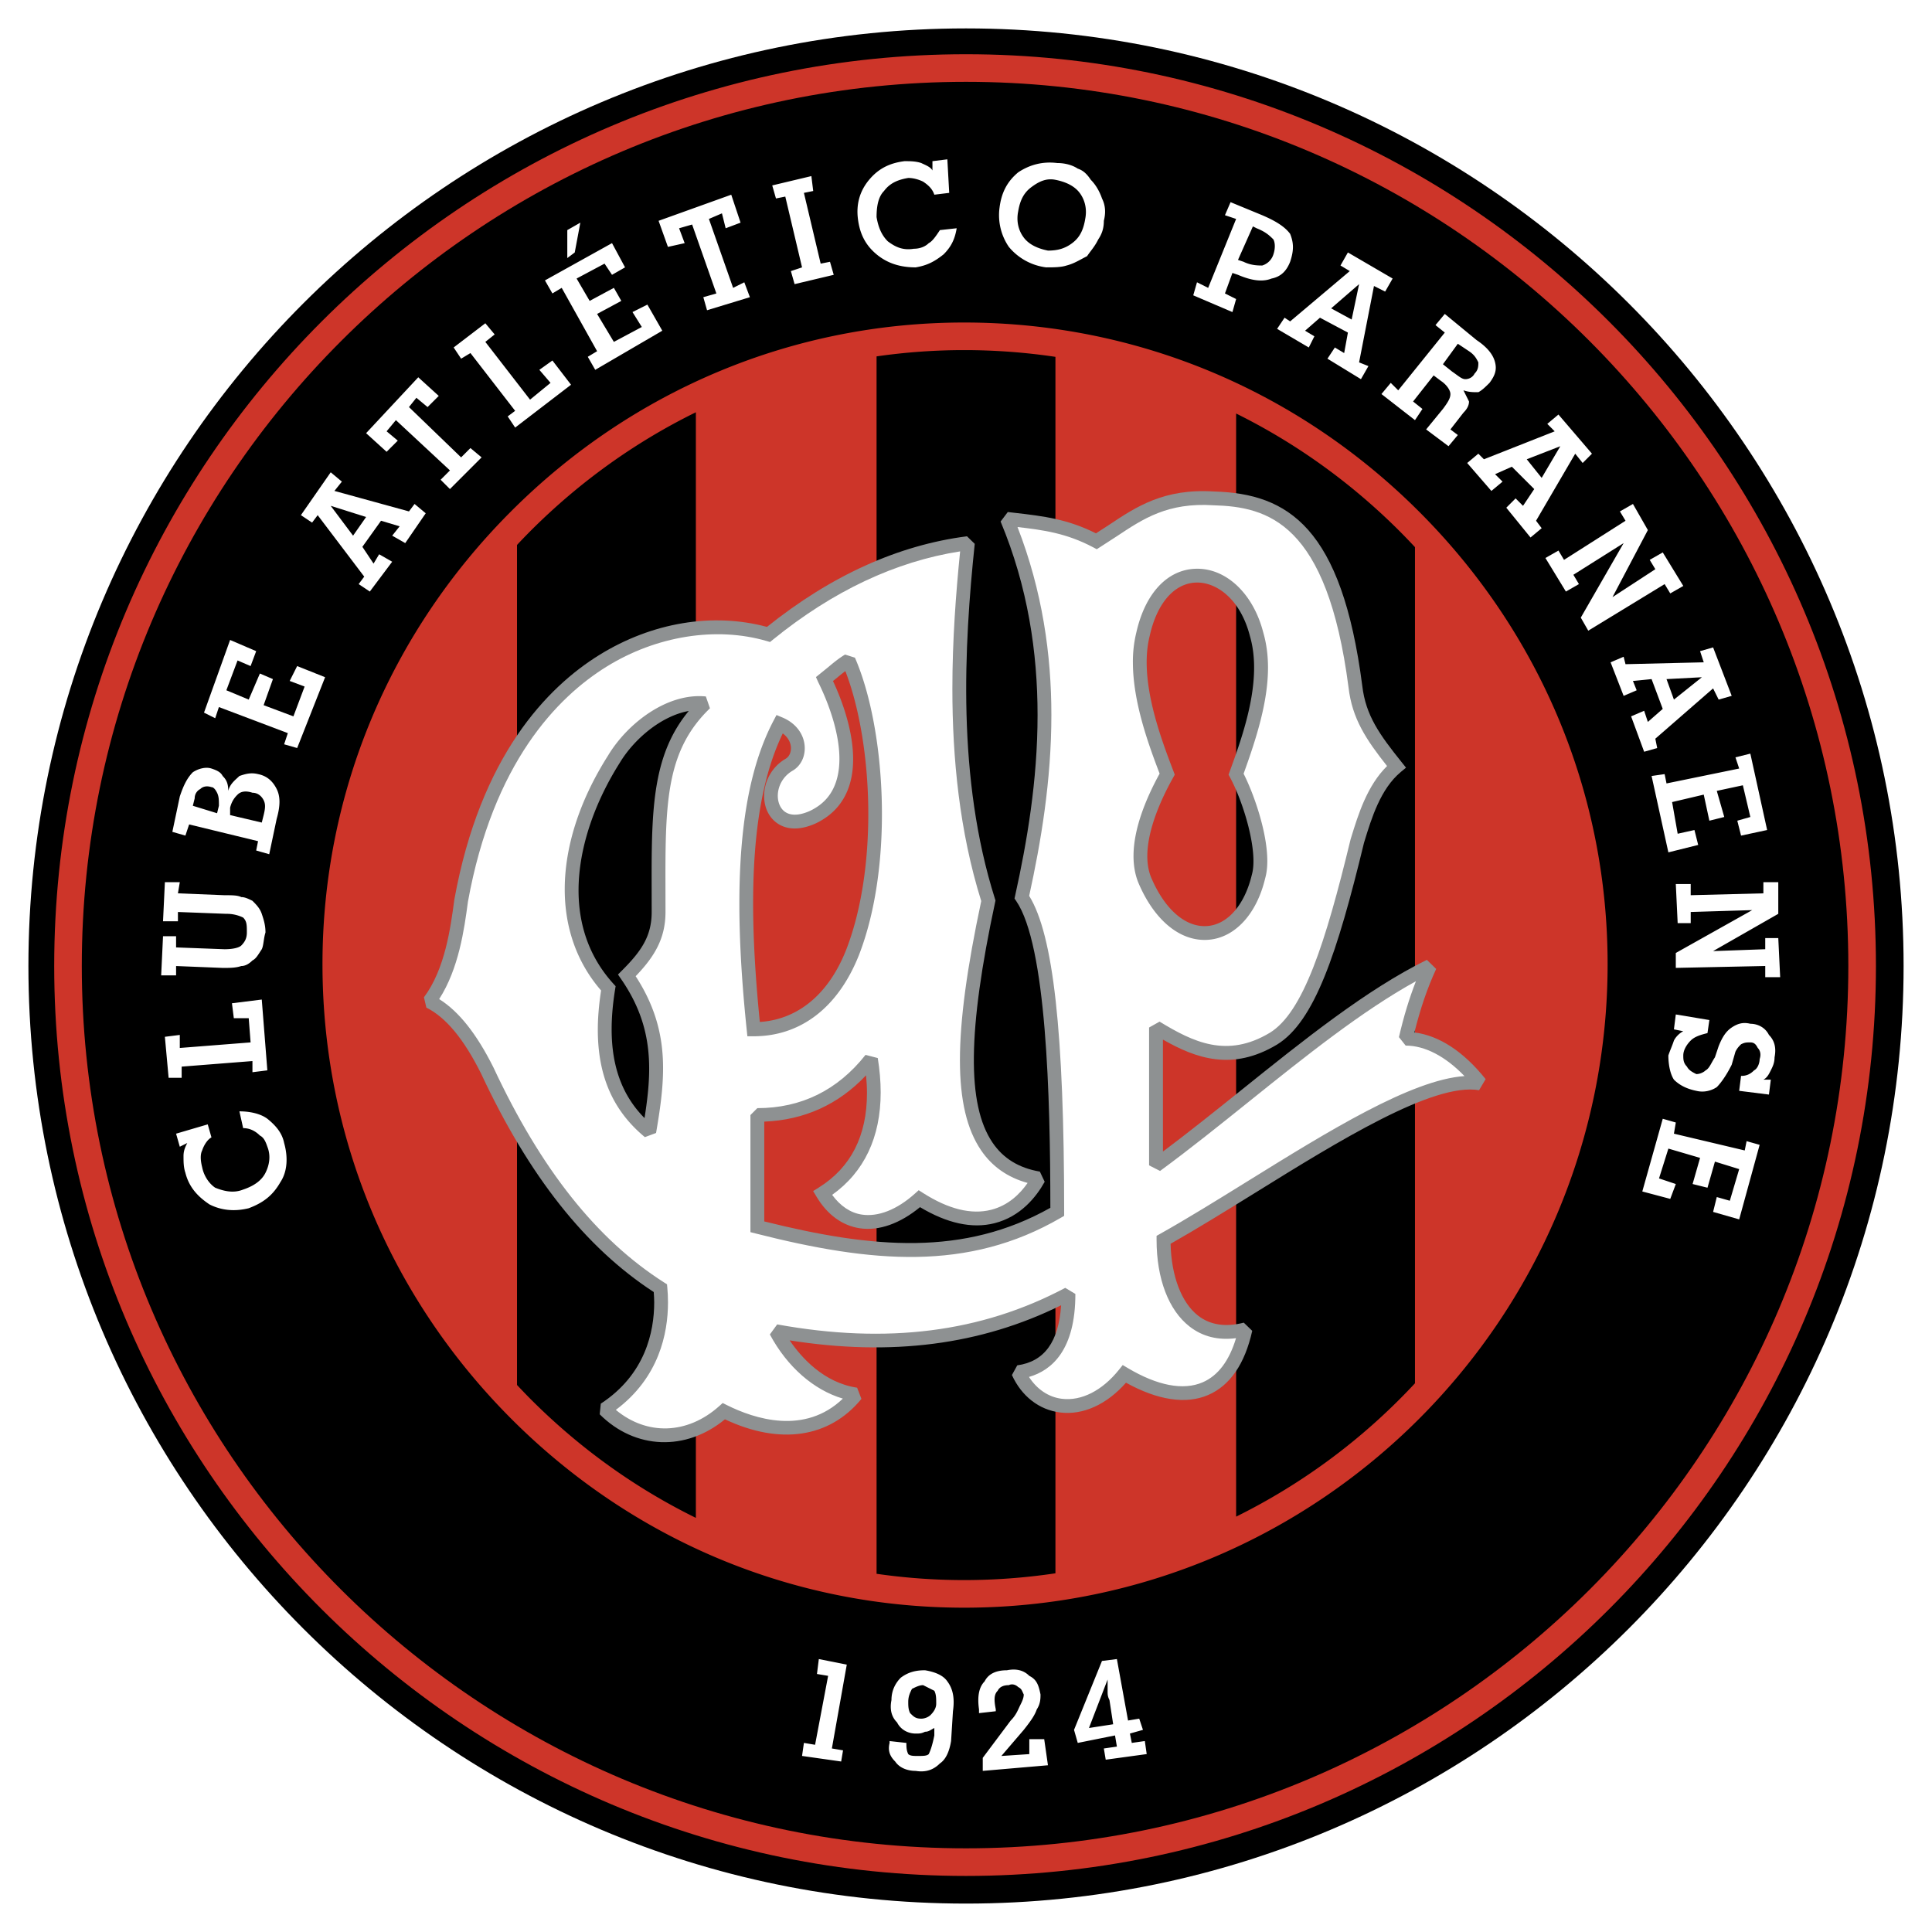
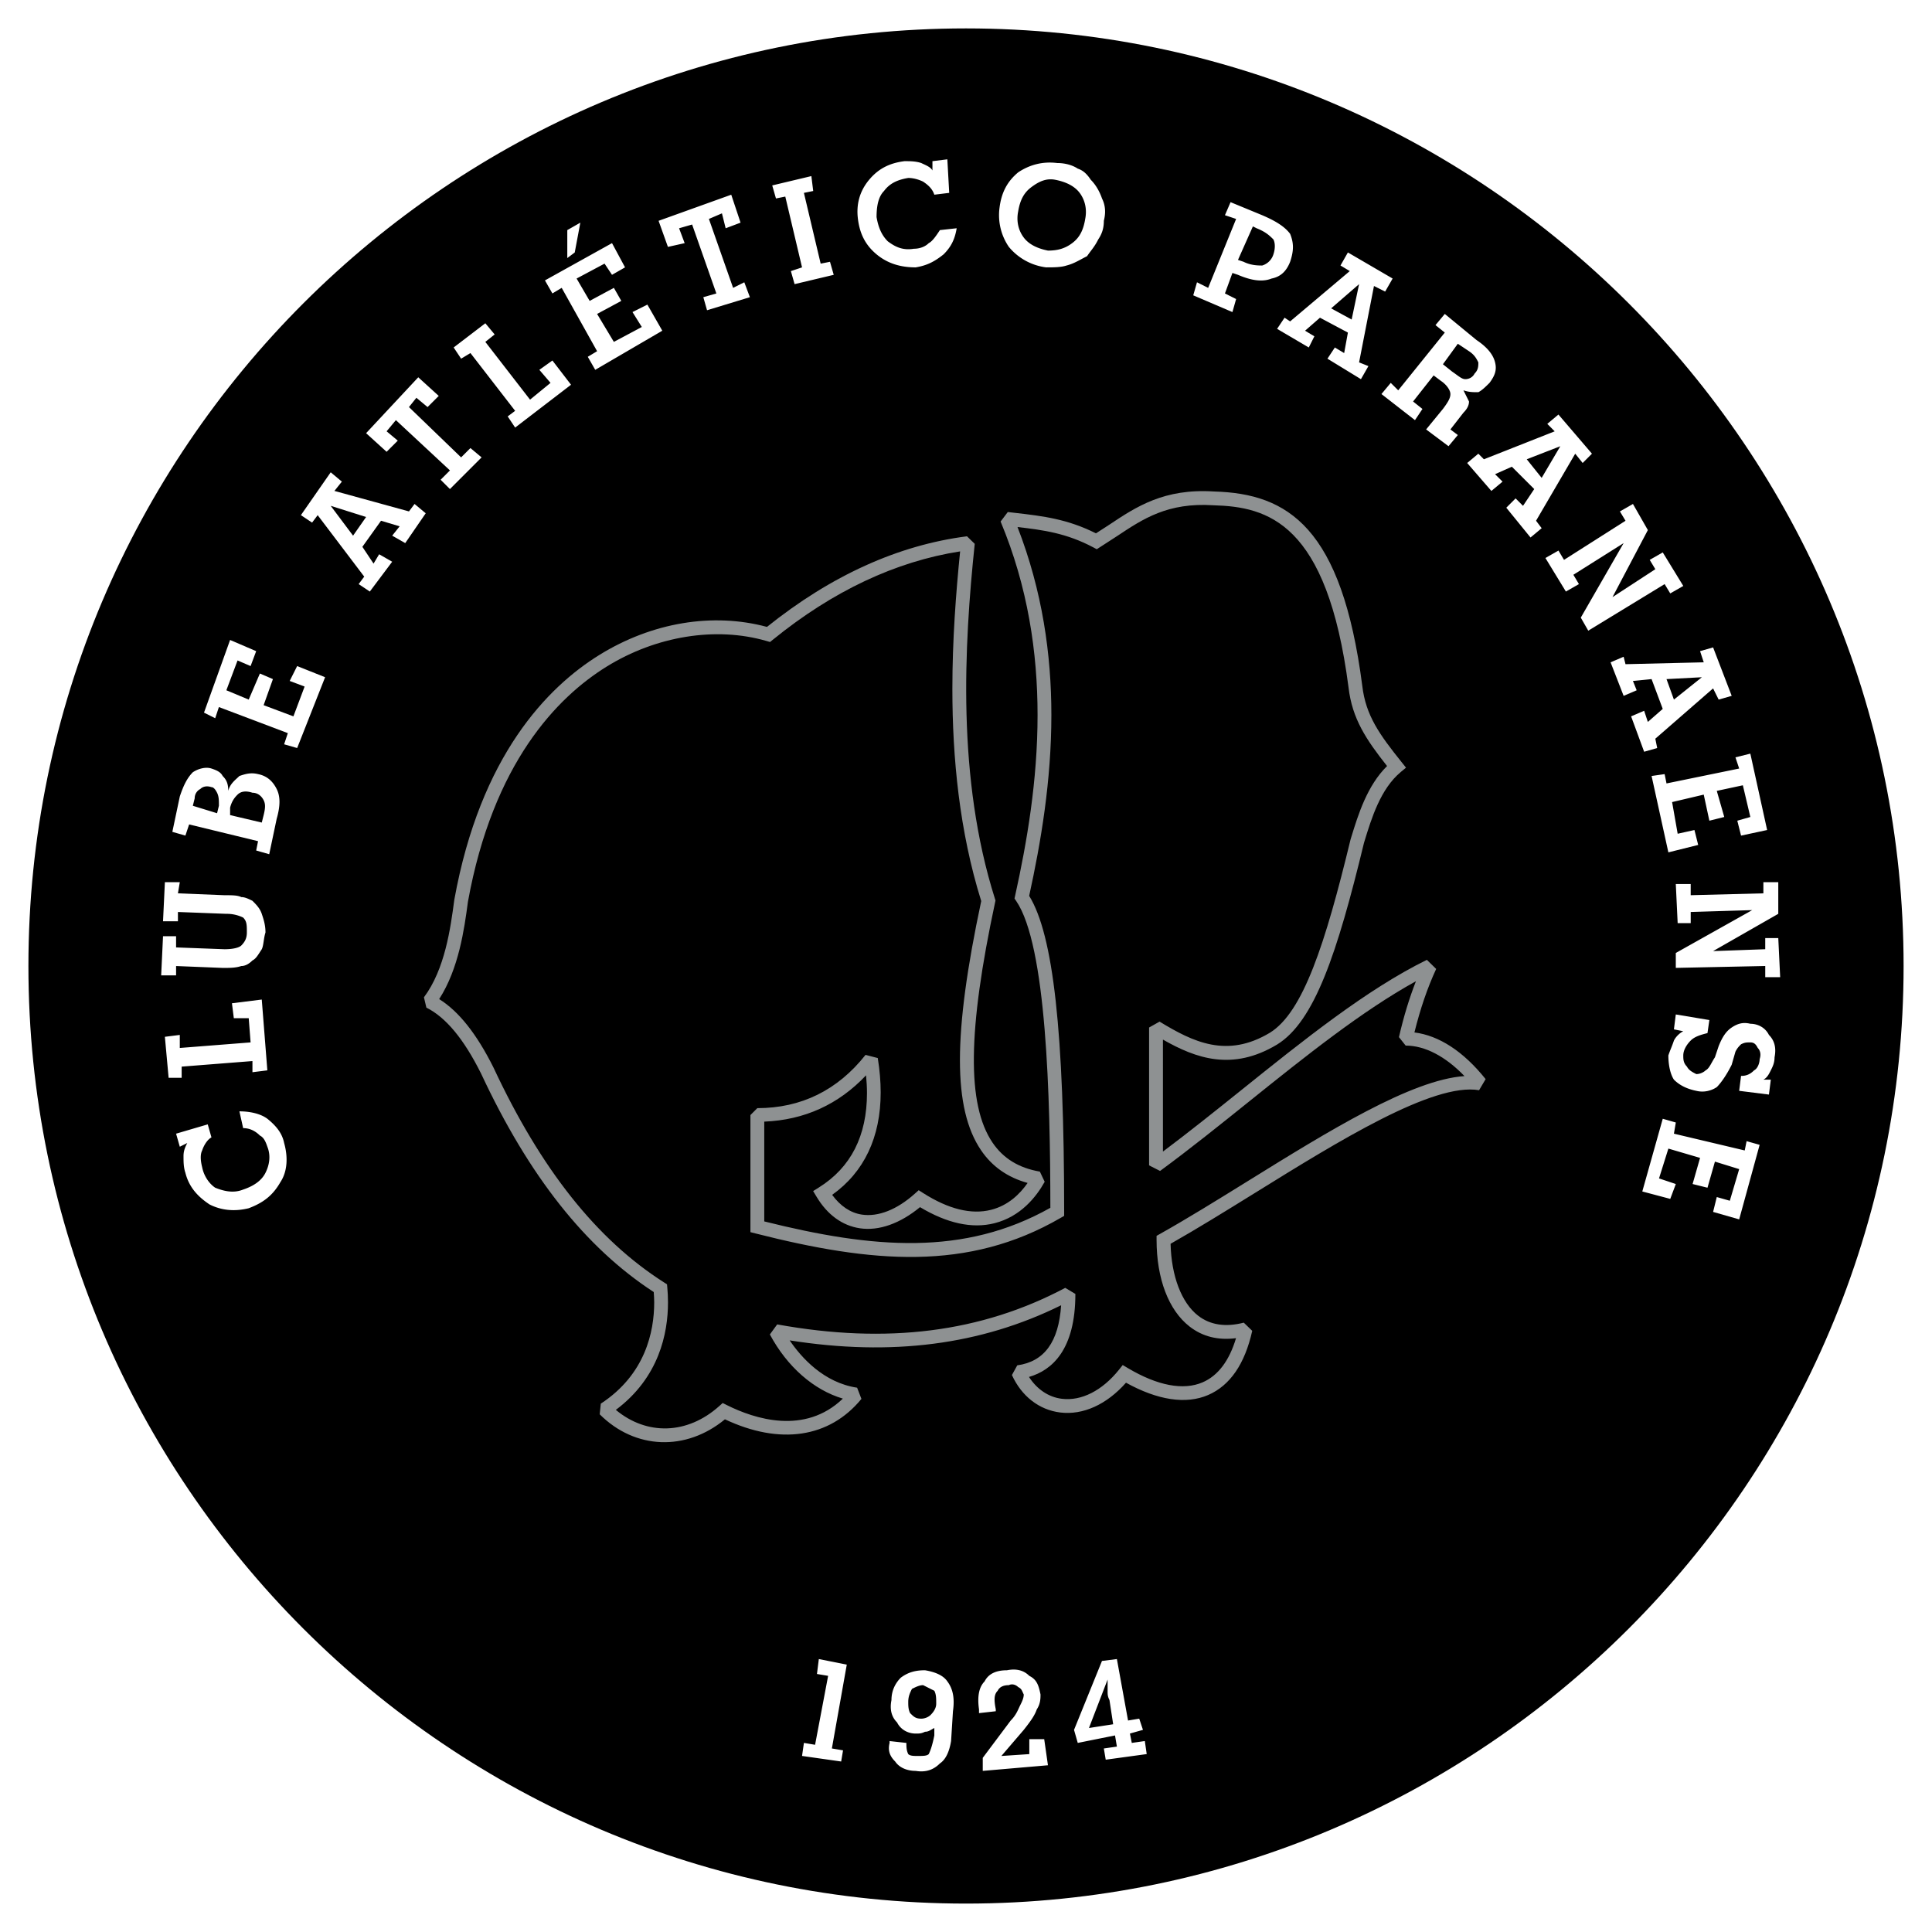
<svg xmlns="http://www.w3.org/2000/svg" width="2500" height="2500" viewBox="0 0 192.756 192.756">
  <g fill-rule="evenodd" clip-rule="evenodd">
    <path fill="#fff" d="M0 0h192.756v192.756H0V0z" />
    <path d="M96.377 2.834c-51.58 0-93.542 41.964-93.542 93.544s41.963 93.543 93.542 93.543c51.58 0 93.545-41.963 93.545-93.543 0-51.58-41.965-93.544-93.545-93.544z" />
-     <path d="M5.408 96.379c0 50.059 40.809 90.783 90.969 90.783 50.059 0 90.785-40.725 90.785-90.783 0-50.16-40.727-90.968-90.785-90.968-50.161 0-90.969 40.808-90.969 90.968zm2.753 0c0-48.642 39.574-88.215 88.216-88.215 48.541 0 88.031 39.573 88.031 88.215 0 48.539-39.49 88.029-88.031 88.029-48.642 0-88.216-39.49-88.216-88.029z" fill="#cd3529" />
-     <path d="M21.097 113.48c-.371.186-.744.74-.928 1.301-.187.373-.187.928 0 1.674.184.928.743 1.674 1.301 2.043.928.373 1.857.559 2.788.186 1.114-.373 1.858-.928 2.229-1.674.373-.742.56-1.67.187-2.602-.187-.555-.371-.928-.744-1.115-.371-.373-.928-.74-1.671-.74l-.373-1.674c.93 0 2.044.186 2.788.74.93.746 1.488 1.488 1.674 2.42.37 1.301.37 2.783-.374 3.904-.744 1.301-1.671 2.041-3.159 2.602-1.487.367-2.788.186-3.902-.373-1.117-.742-2.044-1.674-2.417-3.162-.187-.555-.187-1.115-.187-1.67 0-.559.187-.932.373-1.301l-.744.369-.371-1.301 3.159-.928.371 1.301zm5.576-6.691l-1.487.186v-1.113l-7.062.555v1.113h-1.301l-.373-4.088 1.488-.188v1.301l7.064-.555-.187-2.418h-1.487l-.187-1.486 2.975-.371.557 7.064zm-4.275-12.083c.93 0 1.487-.184 1.674-.371.371-.373.557-.744.557-1.301 0-.744 0-1.117-.37-1.488a3.706 3.706 0 0 0-1.674-.373l-4.833-.184v.928h-1.487l.186-3.903h1.488l-.187 1.115 4.646.187c.743 0 1.303 0 1.674.187.371 0 .743.187 1.114.371.373.373.744.744.93 1.301.187.56.371 1.117.371 1.861-.184.557-.184 1.301-.371 1.671-.371.557-.557.93-.93 1.117-.371.371-.744.557-1.114.557-.558.188-1.114.188-1.858.188l-4.646-.188v.932H16.08l.185-3.906h1.303v1.117l4.83.182zm.56-13.383l3.159.744.187-.744c.184-.744.184-1.114 0-1.487-.187-.371-.557-.744-1.117-.744-.558-.187-1.114-.187-1.485.187-.187.187-.56.557-.744 1.301v.743zm-3.719-.93l2.418.744.184-.744c0-.557 0-.928-.184-1.301-.187-.371-.373-.558-.56-.558-.558-.187-.928 0-1.114.187a1.023 1.023 0 0 0-.558.928l-.186.744zm7.621 4.833l-1.301-.371.187-.93-6.877-1.671-.373 1.114-1.301-.374.744-3.529c.371-1.117.744-1.86 1.301-2.418.557-.37 1.301-.557 1.858-.37.56.184.93.37 1.116.743.371.371.558.744.558 1.485.187-.741.743-1.114 1.114-1.485.557-.187 1.117-.373 1.86-.187.928.187 1.485.744 1.858 1.487.371.744.371 1.672 0 2.973l-.744 3.533zm2.788-10.594l-1.301-.373.37-1.114-6.877-2.602-.37 1.115-1.117-.558 2.604-7.25 2.602 1.117-.557 1.487-1.301-.56-1.117 2.975 2.23.93 1.115-2.602 1.301.557-.928 2.602 2.972 1.115 1.117-2.973-1.488-.56.744-1.485 2.788 1.114-2.787 7.065zm5.577-21.189l1.301-1.861-3.532-1.115 2.231 2.976zm2.045 2.788l.557-.931 1.301.744-2.231 2.975-1.114-.744.557-.744-4.646-6.134-.557.744-1.117-.744 2.975-4.276 1.114.93-.744.928 7.438 2.045.557-.744 1.114.93-2.044 2.975-1.301-.743.744-.931-1.858-.557-1.861 2.602 1.116 1.675zm8.735-10.597l.93-.93 1.114.93-3.158 3.159-.931-.928.931-.931-5.393-5.017-.927 1.114 1.114.931-1.114 1.114-2.045-1.858 5.204-5.576 2.044 1.858-1.114 1.114-1.117-.928-.741.928 5.203 5.02zm5.391-2.974l-.744-1.114.744-.557-4.46-5.764-.93.56-.744-1.117 3.159-2.416.93 1.115-.93.744 4.462 5.763 2.044-1.674-1.116-1.301 1.303-.931 1.858 2.418-5.576 4.274zm7.991-5.761l-.744-1.301.93-.558-3.532-6.32-.928.557-.744-1.301 6.691-3.719 1.301 2.418-1.301.744-.744-1.117-2.789 1.488 1.301 2.231 2.418-1.301.741 1.301-2.416 1.301 1.674 2.789 2.788-1.487-.93-1.488 1.487-.744 1.487 2.604-6.69 3.903zm-2.788-11.153v-2.788l1.301-.744-.558 2.975-.743.557zm16.543 2.975l1.117-.557.558 1.487-4.276 1.301-.371-1.301 1.301-.373-2.418-6.878-1.301.374.557 1.485-1.671.373-.931-2.602 7.249-2.604.93 2.788-1.487.56-.371-1.488-1.301.558 2.415 6.877zm8.736-2.418l.93-.184.373 1.301-3.905.928-.37-1.301 1.114-.37-1.672-7.064-.93.187-.373-1.301 3.905-.93.184 1.487-.928.187 1.672 7.06zm11.34-6.878c-.187-.557-.557-.928-1.117-1.301-.371-.184-.928-.37-1.485-.37-1.116.187-1.86.557-2.417 1.301-.557.557-.744 1.487-.744 2.602.187 1.117.557 1.86 1.117 2.417.744.557 1.485.928 2.602.744.557 0 1.114-.187 1.487-.56.371-.184.744-.741 1.114-1.301l1.674-.184c-.187 1.114-.56 1.858-1.304 2.602-.928.744-1.671 1.114-2.786 1.301-1.487 0-2.789-.374-3.905-1.301-1.114-.93-1.671-2.044-1.858-3.532s.187-2.788 1.114-3.902c.93-1.117 2.044-1.674 3.532-1.861.557 0 1.117 0 1.674.187.371.187.928.373 1.114.744v-.93l1.487-.184.187 3.346-1.486.182zm6.505 1.304c.186-1.487.744-2.604 1.859-3.532 1.115-.744 2.418-1.117 3.9-.93.746 0 1.488.187 2.047.557.561.187.928.557 1.301 1.117.561.557.928 1.301 1.115 1.857.373.744.373 1.487.186 2.231 0 .744-.186 1.301-.559 1.858-.367.744-.742 1.114-1.115 1.671-.74.373-1.301.744-2.041.93-.561.187-1.301.187-2.047.187a5.756 5.756 0 0 1-3.717-2.045 5.603 5.603 0 0 1-.929-3.901zm1.859.37c-.186.931 0 1.858.559 2.602.557.744 1.486 1.117 2.414 1.301.928 0 1.674-.184 2.416-.744.746-.557 1.119-1.301 1.301-2.415.186-.931 0-1.858-.555-2.602-.561-.744-1.488-1.117-2.416-1.301-.932-.187-1.674.184-2.418.743-.742.559-1.115 1.302-1.301 2.416zm23.42 1.488l-1.488 3.345.561.187c.74.371 1.486.371 1.855.371a1.682 1.682 0 0 0 1.119-1.114c.186-.557.186-1.117 0-1.487-.373-.371-.746-.744-1.674-1.114l-.373-.188zm-2.789 6.691l1.115.557-.369 1.301-3.908-1.671.373-1.301 1.115.557 2.789-6.877-1.115-.373.561-1.301 3.156 1.301c1.305.56 2.232 1.117 2.787 1.86.373.928.373 1.671 0 2.788-.367.928-.928 1.488-1.855 1.672-.932.373-2.047.187-3.348-.371l-.555-.187-.746 2.045zm10.594 1.487l2.047 1.115.742-3.532-2.789 2.417zm-2.602 2.232l.932.557-.559 1.114-3.162-1.858.746-1.114.555.37 5.951-5.02-.928-.557.74-1.301 4.463 2.602-.746 1.301-1.115-.557-1.486 7.621.932.371-.746 1.304-3.342-2.044.74-1.117.928.557.373-2.044-2.787-1.485-1.489 1.3zm15.242 1.3l-1.486 2.044.932.744c.555.371.928.744 1.301.744.369 0 .742-.187.928-.56.373-.371.373-.744.373-1.115-.186-.37-.373-.744-.932-1.114l-1.116-.743zm-4.463 5.761l.934.744-.746 1.116-3.344-2.604.928-1.114.746.744 4.645-5.763-.928-.744.928-1.115 3.162 2.602c1.113.744 1.674 1.487 1.855 2.231.186.744 0 1.301-.555 2.045-.373.371-.746.744-1.115.93-.559 0-.932 0-1.486-.187.186.371.373.744.555 1.114 0 .373-.182.744-.555 1.117l-1.301 1.671.74.558-.928 1.116-2.234-1.674 1.676-2.044c.559-.744.746-1.115.746-1.488 0-.371-.373-.928-.934-1.301l-.74-.557-2.049 2.603zm11.34 5.763l1.488 1.858 1.861-3.159-3.349 1.301zm-3.16 1.488l.746.744-1.115.928-2.414-2.788 1.113-.928.555.557 7.064-2.789-.74-.743 1.113-.931 3.344 3.905-.928.928-.742-.928-3.908 6.691.561.743-1.113.928-2.416-2.972.928-.93.74.743 1.119-1.674-2.232-2.229-1.675.745zm7.811 10.036l.555.93-1.301.744-2.043-3.348 1.301-.741.555.928 6.137-3.902-.561-.931 1.301-.744 1.488 2.604-3.529 6.691 4.275-2.788-.561-.93 1.301-.744 2.049 3.346-1.301.744-.561-.928-7.619 4.646-.746-1.301 4.275-7.435-5.015 3.159zm9.293 10.409l.74 2.045 2.789-2.231-3.529.186zm-3.35.185l.373.93-1.301.557-1.301-3.346 1.301-.557.188.743 7.805-.187-.367-1.114 1.301-.373 1.855 4.833-1.301.373-.555-1.117-5.764 5.02.188.93-1.303.371-1.301-3.532 1.301-.557.369 1.114 1.486-1.301-1.113-2.973-1.861.186zm1.861 9.481l1.301-.187.188.931 7.25-1.487-.373-1.117 1.486-.37 1.676 7.621-2.602.558-.375-1.488 1.301-.371-.746-3.162-2.602.558.746 2.604-1.486.371-.561-2.602-3.156.744.555 3.159 1.674-.371.373 1.488-2.975.741-1.674-7.62zm3.903 13.569v1.114h-1.301l-.186-3.903h1.486v1.115l7.252-.187v-1.115h1.486v3.159l-6.504 3.719 5.203-.187V93.59h1.301l.188 3.903h-1.488v-1.115l-8.924.188v-1.488l7.623-4.276-6.136.187zm-.741 11.898l-.934-.188.188-1.486 3.348.557-.188 1.303c-.74.182-1.301.369-1.674.742s-.74.928-.74 1.486c0 .373 0 .742.367 1.115.188.373.561.559.934.746.373 0 .74-.188.928-.373.373-.188.559-.746.928-1.301l.373-1.115c.373-.932.746-1.486 1.301-1.859.559-.373 1.113-.561 1.859-.373.742 0 1.488.373 1.855 1.113.561.561.748 1.301.561 2.234 0 .555-.186.928-.373 1.301s-.367.74-.74.928h.74l-.188 1.488-2.969-.373.188-1.488c.553 0 .926-.182 1.301-.555.367-.188.553-.746.553-1.115.188-.559 0-.932-.186-1.119-.188-.367-.367-.555-.742-.555-.373 0-.559 0-.926.188-.188.186-.375.367-.561.74l-.373 1.301c-.555 1.115-1.115 1.861-1.488 2.234-.555.369-1.301.555-2.041.369-.934-.188-1.674-.555-2.234-1.115-.367-.555-.555-1.488-.555-2.416.188-.559.373-.928.555-1.486.187-.374.56-.743.933-.928zm-2.048 8.732l1.303.373-.188 1.115 7.064 1.674.186-.928 1.301.367-2.041 7.438-2.602-.746.367-1.482 1.301.369.934-3.156-2.42-.748-.742 2.604-1.486-.369.746-2.607-3.162-.928-.934 2.975 1.676.561-.555 1.482-2.789-.74 2.041-7.254zM80.02 175.191l.187-1.301 1.114.188 1.301-6.879-1.114-.186.187-1.488 2.788.555-1.487 8.365 1.114.188-.187 1.113-3.903-.555zm12.081-7.064c-.371 0-.741.188-1.114.373-.187.369-.371.742-.371 1.301 0 .369 0 .742.185 1.115.373.373.56.555 1.117.555.371 0 .744-.182.928-.369.373-.373.56-.746.56-1.113 0-.561 0-.934-.187-1.301l-1.118-.561zm-1.671 5.764c0 .367 0 .742.186 1.115.185.186.558.186.928.186.557 0 .93 0 1.117-.186.184-.373.371-.928.557-1.861v-.742c-.373.188-.557.375-.93.375-.371.18-.557.18-.928.18-.744 0-1.487-.367-1.86-1.113-.558-.555-.744-1.301-.558-2.229 0-.928.373-1.674.931-2.234.743-.555 1.487-.74 2.415-.74 1.117.186 1.858.559 2.231 1.113.558.746.744 1.674.558 2.975l-.187 2.977c-.185 1.113-.558 1.859-1.115 2.229-.557.559-1.301.932-2.415.746-.93 0-1.674-.373-2.045-.934-.56-.555-.744-1.113-.56-1.855v-.186l1.675.184zm12.267-.373h1.484l.373 2.602-6.504.561v-1.301l2.789-3.723c.557-.555.742-1.113.928-1.486.186-.369.373-.742.373-1.115-.188-.367-.188-.555-.559-.74-.186-.188-.559-.373-.93-.188-.557 0-.93.188-1.113.561-.373.367-.373.928-.188 1.855v.186l-1.674.188v-.374c-.184-1.301 0-2.229.557-2.789.373-.74 1.117-1.113 2.232-1.113.93-.188 1.674 0 2.23.559.744.369.93.928 1.117 1.855 0 .373 0 .934-.373 1.488-.188.559-.559 1.113-1.301 2.047l-2.232 2.602 2.789-.186v-1.489h.002zm5.948-1.116l2.416-.373-.369-2.414c-.186-.373-.186-.561-.186-.928v-1.119l-1.861 4.834zm1.673 3.162l-.188-1.119 1.303-.188-.188-1.113-3.717.746-.373-1.301 2.789-6.877 1.488-.188 1.113 6.131 1.115-.186.373 1.119-1.301.367.186.934 1.301-.186.188 1.301-4.089.56z" fill="#fff" />
-     <path d="M141.541 51.003c-12.166-12.14-28.271-18.826-45.351-18.826-16.999 0-33.046 6.687-45.188 18.828S32.174 79.194 32.174 96.193c0 17.078 6.686 33.184 18.827 45.352 12.133 12.156 28.181 18.854 45.189 18.854 35.401 0 64.202-28.803 64.202-64.205.001-17.01-6.695-33.059-18.851-45.191zm-89.959 87.175v-83.81c.449-.478.902-.951 1.368-1.416 4.898-4.899 10.462-8.865 16.477-11.82v110.306c-6.016-2.959-11.579-6.932-16.476-11.838-.466-.467-.92-.942-1.369-1.422zm35.873 18.84V35.557a61.185 61.185 0 0 1 8.736-.627c3.075 0 6.12.228 9.11.673v121.366a61.794 61.794 0 0 1-9.11.676c-2.949 0-5.865-.213-8.736-.627zm35.873-5.702V41.257c5.938 2.941 11.428 6.866 16.268 11.695a63.843 63.843 0 0 1 1.576 1.636v83.423a61.81 61.81 0 0 1-17.844 13.305z" fill="#cd3529" />
-     <path d="M96.563 54.186c-7.249.928-13.942 4.273-19.889 9.106-10.223-2.972-26.394 2.975-30.669 26.58-.373 2.788-.931 7.065-3.159 10.04 2.602 1.301 4.46 4.275 5.761 6.877 5.204 11.154 11.153 17.844 17.287 21.746.371 4.09-.744 8.92-5.577 12.082 3.532 3.529 8.365 3.348 11.897.186 4.831 2.416 9.85 2.416 13.196-1.674-3.716-.555-6.504-3.529-7.992-6.316 10.223 1.855 20.076 1.113 29.183-3.717 0 3.529-.932 7.246-5.02 7.805 1.859 4.09 6.875 4.83 10.598.188 5.943 3.529 10.594 2.229 12.08-4.463-5.762 1.488-8.178-3.717-8.178-8.924 10.594-5.945 25.09-16.727 31.6-15.611-2.234-2.789-4.836-4.463-7.438-4.463.559-2.414 1.301-4.832 2.414-7.248-8.732 4.275-18.211 13.199-27.322 19.889v-13.754c3.348 2.041 7.064 3.902 11.713 1.113 3.342-2.045 5.576-8.178 8.365-19.702.74-2.416 1.668-5.577 3.902-7.435-2.234-2.789-3.721-4.833-4.09-7.992-2.047-15.8-7.438-18.588-14.127-18.774-5.764-.371-8.365 2.231-11.709 4.275-3.162-1.674-5.764-1.858-8.924-2.23 5.203 12.454 4.275 25.092 1.486 37.733 2.789 4.089 3.529 16.172 3.529 31.41-9.292 5.395-18.956 4.275-29.922 1.488v-11.148c4.833 0 8.549-2.047 11.337-5.578.93 5.76-.371 10.594-4.833 13.383 2.231 3.717 6.134 3.717 9.666.555 6.135 3.908 10.037 1.301 11.896-2.043-8.551-1.486-8.364-12.08-5.02-27.696-3.528-11.153-3.341-23.236-2.041-35.688zm17.472 9.106c1.859-8.362 9.479-7.248 11.34 0 1.301 4.462-.561 9.853-2.047 13.941 1.301 2.416 2.975 7.622 2.232 10.224-1.674 7.064-8.178 7.805-11.34.37-1.301-3.159.561-7.619 2.229-10.594-1.486-3.901-3.529-9.479-2.414-13.941zM70.354 70.17c-5.017 4.833-4.646 10.967-4.646 20.819 0 2.602-1.114 4.273-3.159 6.321 3.716 5.389 3.159 10.219 2.229 15.609-4.273-3.529-5.017-8.547-4.089-14.309-5.574-6.134-4.273-15.243.56-22.865 1.67-2.787 5.389-5.946 9.105-5.575zm4.833 32.529c-1.301-12.454-1.114-23.42 2.602-30.484 2.231.93 2.231 3.345.931 4.089-3.159 1.86-2.045 7.25 2.415 5.206 5.393-2.604 2.975-10.039 1.117-13.755.744-.557 1.487-1.301 2.415-1.86 3.162 7.251 3.719 20.633.374 29.185-1.86 4.645-5.208 7.619-9.854 7.619z" fill="#fff" />
+     <path d="M21.097 113.48c-.371.186-.744.74-.928 1.301-.187.373-.187.928 0 1.674.184.928.743 1.674 1.301 2.043.928.373 1.857.559 2.788.186 1.114-.373 1.858-.928 2.229-1.674.373-.742.56-1.67.187-2.602-.187-.555-.371-.928-.744-1.115-.371-.373-.928-.74-1.671-.74l-.373-1.674c.93 0 2.044.186 2.788.74.93.746 1.488 1.488 1.674 2.42.37 1.301.37 2.783-.374 3.904-.744 1.301-1.671 2.041-3.159 2.602-1.487.367-2.788.186-3.902-.373-1.117-.742-2.044-1.674-2.417-3.162-.187-.555-.187-1.115-.187-1.67 0-.559.187-.932.373-1.301l-.744.369-.371-1.301 3.159-.928.371 1.301zm5.576-6.691l-1.487.186v-1.113l-7.062.555v1.113h-1.301l-.373-4.088 1.488-.188v1.301l7.064-.555-.187-2.418h-1.487l-.187-1.486 2.975-.371.557 7.064zm-4.275-12.083c.93 0 1.487-.184 1.674-.371.371-.373.557-.744.557-1.301 0-.744 0-1.117-.37-1.488a3.706 3.706 0 0 0-1.674-.373l-4.833-.184v.928h-1.487l.186-3.903h1.488l-.187 1.115 4.646.187c.743 0 1.303 0 1.674.187.371 0 .743.187 1.114.371.373.373.744.744.93 1.301.187.56.371 1.117.371 1.861-.184.557-.184 1.301-.371 1.671-.371.557-.557.93-.93 1.117-.371.371-.744.557-1.114.557-.558.188-1.114.188-1.858.188l-4.646-.188v.932H16.08l.185-3.906h1.303v1.117l4.83.182m.56-13.383l3.159.744.187-.744c.184-.744.184-1.114 0-1.487-.187-.371-.557-.744-1.117-.744-.558-.187-1.114-.187-1.485.187-.187.187-.56.557-.744 1.301v.743zm-3.719-.93l2.418.744.184-.744c0-.557 0-.928-.184-1.301-.187-.371-.373-.558-.56-.558-.558-.187-.928 0-1.114.187a1.023 1.023 0 0 0-.558.928l-.186.744zm7.621 4.833l-1.301-.371.187-.93-6.877-1.671-.373 1.114-1.301-.374.744-3.529c.371-1.117.744-1.86 1.301-2.418.557-.37 1.301-.557 1.858-.37.56.184.93.37 1.116.743.371.371.558.744.558 1.485.187-.741.743-1.114 1.114-1.485.557-.187 1.117-.373 1.86-.187.928.187 1.485.744 1.858 1.487.371.744.371 1.672 0 2.973l-.744 3.533zm2.788-10.594l-1.301-.373.37-1.114-6.877-2.602-.37 1.115-1.117-.558 2.604-7.25 2.602 1.117-.557 1.487-1.301-.56-1.117 2.975 2.23.93 1.115-2.602 1.301.557-.928 2.602 2.972 1.115 1.117-2.973-1.488-.56.744-1.485 2.788 1.114-2.787 7.065zm5.577-21.189l1.301-1.861-3.532-1.115 2.231 2.976zm2.045 2.788l.557-.931 1.301.744-2.231 2.975-1.114-.744.557-.744-4.646-6.134-.557.744-1.117-.744 2.975-4.276 1.114.93-.744.928 7.438 2.045.557-.744 1.114.93-2.044 2.975-1.301-.743.744-.931-1.858-.557-1.861 2.602 1.116 1.675zm8.735-10.597l.93-.93 1.114.93-3.158 3.159-.931-.928.931-.931-5.393-5.017-.927 1.114 1.114.931-1.114 1.114-2.045-1.858 5.204-5.576 2.044 1.858-1.114 1.114-1.117-.928-.741.928 5.203 5.02zm5.391-2.974l-.744-1.114.744-.557-4.46-5.764-.93.56-.744-1.117 3.159-2.416.93 1.115-.93.744 4.462 5.763 2.044-1.674-1.116-1.301 1.303-.931 1.858 2.418-5.576 4.274zm7.991-5.761l-.744-1.301.93-.558-3.532-6.32-.928.557-.744-1.301 6.691-3.719 1.301 2.418-1.301.744-.744-1.117-2.789 1.488 1.301 2.231 2.418-1.301.741 1.301-2.416 1.301 1.674 2.789 2.788-1.487-.93-1.488 1.487-.744 1.487 2.604-6.69 3.903zm-2.788-11.153v-2.788l1.301-.744-.558 2.975-.743.557zm16.543 2.975l1.117-.557.558 1.487-4.276 1.301-.371-1.301 1.301-.373-2.418-6.878-1.301.374.557 1.485-1.671.373-.931-2.602 7.249-2.604.93 2.788-1.487.56-.371-1.488-1.301.558 2.415 6.877zm8.736-2.418l.93-.184.373 1.301-3.905.928-.37-1.301 1.114-.37-1.672-7.064-.93.187-.373-1.301 3.905-.93.184 1.487-.928.187 1.672 7.06zm11.34-6.878c-.187-.557-.557-.928-1.117-1.301-.371-.184-.928-.37-1.485-.37-1.116.187-1.86.557-2.417 1.301-.557.557-.744 1.487-.744 2.602.187 1.117.557 1.86 1.117 2.417.744.557 1.485.928 2.602.744.557 0 1.114-.187 1.487-.56.371-.184.744-.741 1.114-1.301l1.674-.184c-.187 1.114-.56 1.858-1.304 2.602-.928.744-1.671 1.114-2.786 1.301-1.487 0-2.789-.374-3.905-1.301-1.114-.93-1.671-2.044-1.858-3.532s.187-2.788 1.114-3.902c.93-1.117 2.044-1.674 3.532-1.861.557 0 1.117 0 1.674.187.371.187.928.373 1.114.744v-.93l1.487-.184.187 3.346-1.486.182zm6.505 1.304c.186-1.487.744-2.604 1.859-3.532 1.115-.744 2.418-1.117 3.9-.93.746 0 1.488.187 2.047.557.561.187.928.557 1.301 1.117.561.557.928 1.301 1.115 1.857.373.744.373 1.487.186 2.231 0 .744-.186 1.301-.559 1.858-.367.744-.742 1.114-1.115 1.671-.74.373-1.301.744-2.041.93-.561.187-1.301.187-2.047.187a5.756 5.756 0 0 1-3.717-2.045 5.603 5.603 0 0 1-.929-3.901zm1.859.37c-.186.931 0 1.858.559 2.602.557.744 1.486 1.117 2.414 1.301.928 0 1.674-.184 2.416-.744.746-.557 1.119-1.301 1.301-2.415.186-.931 0-1.858-.555-2.602-.561-.744-1.488-1.117-2.416-1.301-.932-.187-1.674.184-2.418.743-.742.559-1.115 1.302-1.301 2.416zm23.42 1.488l-1.488 3.345.561.187c.74.371 1.486.371 1.855.371a1.682 1.682 0 0 0 1.119-1.114c.186-.557.186-1.117 0-1.487-.373-.371-.746-.744-1.674-1.114l-.373-.188zm-2.789 6.691l1.115.557-.369 1.301-3.908-1.671.373-1.301 1.115.557 2.789-6.877-1.115-.373.561-1.301 3.156 1.301c1.305.56 2.232 1.117 2.787 1.86.373.928.373 1.671 0 2.788-.367.928-.928 1.488-1.855 1.672-.932.373-2.047.187-3.348-.371l-.555-.187-.746 2.045zm10.594 1.487l2.047 1.115.742-3.532-2.789 2.417zm-2.602 2.232l.932.557-.559 1.114-3.162-1.858.746-1.114.555.37 5.951-5.02-.928-.557.74-1.301 4.463 2.602-.746 1.301-1.115-.557-1.486 7.621.932.371-.746 1.304-3.342-2.044.74-1.117.928.557.373-2.044-2.787-1.485-1.489 1.3zm15.242 1.3l-1.486 2.044.932.744c.555.371.928.744 1.301.744.369 0 .742-.187.928-.56.373-.371.373-.744.373-1.115-.186-.37-.373-.744-.932-1.114l-1.116-.743zm-4.463 5.761l.934.744-.746 1.116-3.344-2.604.928-1.114.746.744 4.645-5.763-.928-.744.928-1.115 3.162 2.602c1.113.744 1.674 1.487 1.855 2.231.186.744 0 1.301-.555 2.045-.373.371-.746.744-1.115.93-.559 0-.932 0-1.486-.187.186.371.373.744.555 1.114 0 .373-.182.744-.555 1.117l-1.301 1.671.74.558-.928 1.116-2.234-1.674 1.676-2.044c.559-.744.746-1.115.746-1.488 0-.371-.373-.928-.934-1.301l-.74-.557-2.049 2.603zm11.34 5.763l1.488 1.858 1.861-3.159-3.349 1.301zm-3.16 1.488l.746.744-1.115.928-2.414-2.788 1.113-.928.555.557 7.064-2.789-.74-.743 1.113-.931 3.344 3.905-.928.928-.742-.928-3.908 6.691.561.743-1.113.928-2.416-2.972.928-.93.74.743 1.119-1.674-2.232-2.229-1.675.745zm7.811 10.036l.555.93-1.301.744-2.043-3.348 1.301-.741.555.928 6.137-3.902-.561-.931 1.301-.744 1.488 2.604-3.529 6.691 4.275-2.788-.561-.93 1.301-.744 2.049 3.346-1.301.744-.561-.928-7.619 4.646-.746-1.301 4.275-7.435-5.015 3.159zm9.293 10.409l.74 2.045 2.789-2.231-3.529.186zm-3.35.185l.373.93-1.301.557-1.301-3.346 1.301-.557.188.743 7.805-.187-.367-1.114 1.301-.373 1.855 4.833-1.301.373-.555-1.117-5.764 5.02.188.93-1.303.371-1.301-3.532 1.301-.557.369 1.114 1.486-1.301-1.113-2.973-1.861.186zm1.861 9.481l1.301-.187.188.931 7.25-1.487-.373-1.117 1.486-.37 1.676 7.621-2.602.558-.375-1.488 1.301-.371-.746-3.162-2.602.558.746 2.604-1.486.371-.561-2.602-3.156.744.555 3.159 1.674-.371.373 1.488-2.975.741-1.674-7.62zm3.903 13.569v1.114h-1.301l-.186-3.903h1.486v1.115l7.252-.187v-1.115h1.486v3.159l-6.504 3.719 5.203-.187V93.59h1.301l.188 3.903h-1.488v-1.115l-8.924.188v-1.488l7.623-4.276-6.136.187zm-.741 11.898l-.934-.188.188-1.486 3.348.557-.188 1.303c-.74.182-1.301.369-1.674.742s-.74.928-.74 1.486c0 .373 0 .742.367 1.115.188.373.561.559.934.746.373 0 .74-.188.928-.373.373-.188.559-.746.928-1.301l.373-1.115c.373-.932.746-1.486 1.301-1.859.559-.373 1.113-.561 1.859-.373.742 0 1.488.373 1.855 1.113.561.561.748 1.301.561 2.234 0 .555-.186.928-.373 1.301s-.367.74-.74.928h.74l-.188 1.488-2.969-.373.188-1.488c.553 0 .926-.182 1.301-.555.367-.188.553-.746.553-1.115.188-.559 0-.932-.186-1.119-.188-.367-.367-.555-.742-.555-.373 0-.559 0-.926.188-.188.186-.375.367-.561.74l-.373 1.301c-.555 1.115-1.115 1.861-1.488 2.234-.555.369-1.301.555-2.041.369-.934-.188-1.674-.555-2.234-1.115-.367-.555-.555-1.488-.555-2.416.188-.559.373-.928.555-1.486.187-.374.56-.743.933-.928zm-2.048 8.732l1.303.373-.188 1.115 7.064 1.674.186-.928 1.301.367-2.041 7.438-2.602-.746.367-1.482 1.301.369.934-3.156-2.42-.748-.742 2.604-1.486-.369.746-2.607-3.162-.928-.934 2.975 1.676.561-.555 1.482-2.789-.74 2.041-7.254zM80.02 175.191l.187-1.301 1.114.188 1.301-6.879-1.114-.186.187-1.488 2.788.555-1.487 8.365 1.114.188-.187 1.113-3.903-.555zm12.081-7.064c-.371 0-.741.188-1.114.373-.187.369-.371.742-.371 1.301 0 .369 0 .742.185 1.115.373.373.56.555 1.117.555.371 0 .744-.182.928-.369.373-.373.56-.746.56-1.113 0-.561 0-.934-.187-1.301l-1.118-.561zm-1.671 5.764c0 .367 0 .742.186 1.115.185.186.558.186.928.186.557 0 .93 0 1.117-.186.184-.373.371-.928.557-1.861v-.742c-.373.188-.557.375-.93.375-.371.18-.557.18-.928.18-.744 0-1.487-.367-1.86-1.113-.558-.555-.744-1.301-.558-2.229 0-.928.373-1.674.931-2.234.743-.555 1.487-.74 2.415-.74 1.117.186 1.858.559 2.231 1.113.558.746.744 1.674.558 2.975l-.187 2.977c-.185 1.113-.558 1.859-1.115 2.229-.557.559-1.301.932-2.415.746-.93 0-1.674-.373-2.045-.934-.56-.555-.744-1.113-.56-1.855v-.186l1.675.184zm12.267-.373h1.484l.373 2.602-6.504.561v-1.301l2.789-3.723c.557-.555.742-1.113.928-1.486.186-.369.373-.742.373-1.115-.188-.367-.188-.555-.559-.74-.186-.188-.559-.373-.93-.188-.557 0-.93.188-1.113.561-.373.367-.373.928-.188 1.855v.186l-1.674.188v-.374c-.184-1.301 0-2.229.557-2.789.373-.74 1.117-1.113 2.232-1.113.93-.188 1.674 0 2.23.559.744.369.93.928 1.117 1.855 0 .373 0 .934-.373 1.488-.188.559-.559 1.113-1.301 2.047l-2.232 2.602 2.789-.186v-1.489h.002zm5.948-1.116l2.416-.373-.369-2.414c-.186-.373-.186-.561-.186-.928v-1.119l-1.861 4.834zm1.673 3.162l-.188-1.119 1.303-.188-.188-1.113-3.717.746-.373-1.301 2.789-6.877 1.488-.188 1.113 6.131 1.115-.186.373 1.119-1.301.367.186.934 1.301-.186.188 1.301-4.089.56z" fill="#fff" />
    <path d="M110.684 52.344l-1.34.867c-2.855-1.431-5.271-1.72-8.045-2.039l-.752-.087-.717.949c2.732 6.536 3.688 13.101 3.688 19.306 0 6.558-1.066 12.714-2.236 18.014l-.064.291.168.246c3.02 4.428 3.4 19.478 3.408 30.612-8.601 4.836-17.666 4.078-28.544 1.357v-9.955c3.996-.162 7.406-1.705 10.156-4.621.057.609.092 1.201.092 1.77 0 4.266-1.606 7.426-4.798 9.42l-.573.359.348.578c1.072 1.787 2.561 2.869 4.304 3.133 1.917.291 4.034-.477 6.011-2.107 2.694 1.613 5.194 2.17 7.429 1.604 2.605-.658 4.162-2.611 5.01-4.135l-.482-1.014c-2.111-.367-3.658-1.318-4.732-2.908-2.555-3.785-2.472-11.176.268-23.965l.037-.179-.055-.174c-3.809-12.026-3.078-25.239-2.016-35.407l-.772-.754c-6.868.879-13.579 3.927-19.957 9.041-5.403-1.457-11.473-.452-16.72 2.796-5.164 3.197-11.866 10.027-14.471 24.41l-.014.098c-.365 2.725-.916 6.843-3.019 9.65l.243 1.029c1.946.973 3.729 3.121 5.453 6.57 4.776 10.236 10.421 17.371 17.231 21.807.023.326.047.654.047 1.027 0 2.936-.885 7.203-5.328 10.109l-.11 1.062c3.533 3.531 8.611 3.705 12.494.5 5.479 2.584 10.426 1.863 13.619-2.037l-.431-1.117c-3.336-.498-5.573-3.02-6.73-4.721 10.192 1.605 19.078.453 27.084-3.504-.242 3.646-1.67 5.623-4.377 5.994l-.531.967c.959 2.111 2.711 3.475 4.805 3.736 2.291.287 4.658-.799 6.576-2.971 3.148 1.744 5.979 2.186 8.199 1.227 2.182-.945 3.66-3.1 4.395-6.402l-.844-.816c-1.82.469-3.35.236-4.551-.693-1.664-1.289-2.674-3.957-2.752-7.176 2.645-1.498 5.459-3.24 8.439-5.086 8.328-5.164 17.77-11.018 22.34-10.236l.654-1.107c-2.213-2.764-4.652-4.35-7.105-4.656.588-2.363 1.281-4.408 2.17-6.336l-.926-.907c-5.977 2.926-12.359 8.051-18.531 13.008-2.568 2.062-5.211 4.176-7.803 6.121V103.72c3.303 1.885 6.924 3.17 11.379.5 3.738-2.287 6.012-9.105 8.676-20.11l.047-.158c.717-2.338 1.609-5.249 3.631-6.931l.52-.432-.422-.528c-2.223-2.774-3.598-4.673-3.943-7.641-2.047-15.804-7.395-19.178-14.793-19.384-4.984-.321-7.758 1.524-10.437 3.308zm-.934 2.243l1.695-1.097c2.605-1.733 5.066-3.371 9.609-3.079 5.42.151 11.354 1.693 13.49 18.177.363 3.122 1.76 5.206 3.844 7.84-1.979 1.954-2.867 4.794-3.58 7.12l-.059.195-.006.021c-2.516 10.398-4.74 17.25-8.055 19.278-4.27 2.559-7.637.934-10.996-1.115l-1.047.588v13.754l1.096.557c2.961-2.174 6.004-4.619 8.945-6.98 5.529-4.441 11.225-9 16.582-11.949-.666 1.701-1.219 3.514-1.695 5.578l.67.844c1.924 0 3.971 1.076 5.869 3.043-5.289.361-13.57 5.486-21.615 10.475-3.102 1.922-6.031 3.738-8.754 5.266l-.352.197v.404c0 3.873 1.203 7.027 3.303 8.652 1.291 1.002 2.844 1.385 4.625 1.154-.68 2.262-1.797 3.742-3.33 4.404-1.92.83-4.5.342-7.459-1.416l-.516-.307-.373.467c-1.674 2.088-3.754 3.145-5.709 2.898-1.34-.166-2.482-.963-3.271-2.178 2.297-.662 4.629-2.707 4.629-8.281l-1.012-.607c-8.377 4.443-17.779 5.635-28.738 3.646l-.73 1.002c1.724 3.23 4.385 5.547 7.283 6.402-3.807 3.656-8.814 2.027-11.572.648l-.418-.209-.349.312c-3.185 2.85-7.227 2.941-10.312.373 4.312-3.219 5.204-7.635 5.204-10.719 0-.535-.027-1.029-.067-1.471l-.03-.338-.286-.182c-6.72-4.275-12.291-11.295-17.033-21.457-1.682-3.363-3.458-5.594-5.413-6.818 1.955-3.032 2.503-6.973 2.861-9.649l.009-.067c2.51-13.853 8.91-20.404 13.836-23.454 4.953-3.066 10.918-4.022 15.958-2.557l.347.101.28-.228c5.99-4.868 12.272-7.814 18.684-8.813-.421 4.189-.773 8.835-.773 13.707 0 6.903.703 14.219 2.879 21.179-1.416 6.646-2.125 11.831-2.125 15.872 0 4.02.7 6.908 2.1 8.98 1.1 1.631 2.664 2.727 4.654 3.273-.768 1.102-1.936 2.248-3.645 2.68-1.973.5-4.255-.064-6.783-1.674l-.44-.281-.389.348c-1.776 1.592-3.654 2.332-5.287 2.084-1.147-.174-2.152-.867-2.959-1.969 3.186-2.266 4.842-5.74 4.842-10.219 0-1.086-.096-2.23-.29-3.43l-1.22-.316c-2.787 3.527-6.419 5.314-10.797 5.314l-.688.689v11.684l.519.131c11.585 2.945 21.194 3.809 30.438-1.559l.344-.199v-.396c0-17.889-1.08-27.646-3.49-31.529 1.166-5.325 2.215-11.481 2.215-18.049 0-6.019-.9-12.379-3.379-18.75 2.596.3 4.889.614 7.551 2.024l.357.189.324-.208z" fill="#8e9192" />
-     <path d="M119.371 56.743c-2.879.046-5.123 2.435-6.006 6.39a12.232 12.232 0 0 0-.336 2.941c0 3.985 1.572 8.239 2.666 11.11-1.312 2.393-2.604 5.445-2.604 8.221 0 .939.148 1.847.492 2.685 1.611 3.789 4.232 5.905 7.016 5.669 2.629-.223 4.787-2.577 5.631-6.143.145-.508.209-1.089.209-1.715 0-2.899-1.361-6.735-2.365-8.709 1.27-3.513 2.434-7.153 2.434-10.582 0-1.201-.143-2.375-.473-3.509-.986-3.843-3.666-6.406-6.664-6.358zm-4.516 30.815c-1.256-3.046.836-7.565 2.195-9.987l.156-.281-.113-.301c-1.305-3.42-3.486-9.145-2.391-13.53l.004-.017c.732-3.297 2.484-5.286 4.688-5.322 1.953-.032 4.354 1.608 5.312 5.343 1.289 4.42-.707 9.906-2.027 13.535l-.105.291.146.271c1.352 2.506 2.832 7.413 2.178 9.708-.711 2.998-2.4 4.948-4.416 5.119-2.16.183-4.263-1.622-5.627-4.829zm-1.492-24.415c0-.003.002-.015.004-.017l-.004.017zM60.658 75.393c-2.873 4.529-4.314 9.136-4.314 13.333 0 3.832 1.213 7.316 3.626 10.093-.21 1.387-.326 2.695-.326 3.914 0 4.645 1.533 8.107 4.696 10.719l1.116-.414c.391-2.266.699-4.389.699-6.467 0-3.057-.684-6.014-2.735-9.174 1.842-1.921 2.977-3.727 2.977-6.407l-.003-1.902-.003-1.765c0-7.759.275-12.642 4.442-16.656l-.41-1.181c-3.856-.385-7.832 2.68-9.765 5.907zm.366 27.298c0-1.229.115-2.549.344-3.971l.053-.328-.223-.244c-2.483-2.733-3.476-5.983-3.476-9.313 0-4.439 1.763-9.022 4.107-12.719 1.41-2.354 4.127-4.686 6.889-5.181-3.455 4.174-3.705 9.271-3.705 16.437l.003 1.719.003 1.898c0 2.415-1.039 3.914-2.957 5.833l-.405.406.325.473c2.108 3.057 2.786 5.934 2.786 8.93 0 1.59-.194 3.217-.463 4.92-2.204-2.231-3.281-5.113-3.281-8.86zM82.611 66.578l-1.203.974.227.511c.72 1.441 2.977 6.419 1.76 9.985-.441 1.294-1.279 2.224-2.561 2.843-1.409.646-2.504.483-2.992-.452-.543-1.041-.181-2.713 1.226-3.541.812-.464 1.28-1.396 1.216-2.427-.079-1.261-.913-2.341-2.231-2.891l-.581-.242-.293.557c-3.359 6.387-4.21 16.198-2.677 30.877l.064.617h.621c4.689 0 8.415-2.861 10.492-8.055 3.558-9.094 2.675-22.706-.381-29.715l-.987-.314c-.644.388-1.205.858-1.7 1.273zm.885 1.055c.273-.229.555-.458.846-.678 1.424 3.678 2.288 8.892 2.288 14.258 0 4.767-.676 9.638-2.232 13.614-1.755 4.389-4.796 6.883-8.589 7.135-.44-4.381-.669-8.319-.669-11.829 0-7.348.983-12.864 2.957-16.959.484.357.779.845.813 1.381l.003.101c0 .461-.2.857-.536 1.049a4.32 4.32 0 0 0-2.14 3.714c0 .596.13 1.168.384 1.655.664 1.272 2.273 2.218 4.799 1.061 1.621-.783 2.72-2.007 3.278-3.644.298-.872.419-1.806.419-2.75 0-3.081-1.292-6.263-2.01-7.794l.389-.314z" fill="#8e9192" />
  </g>
</svg>